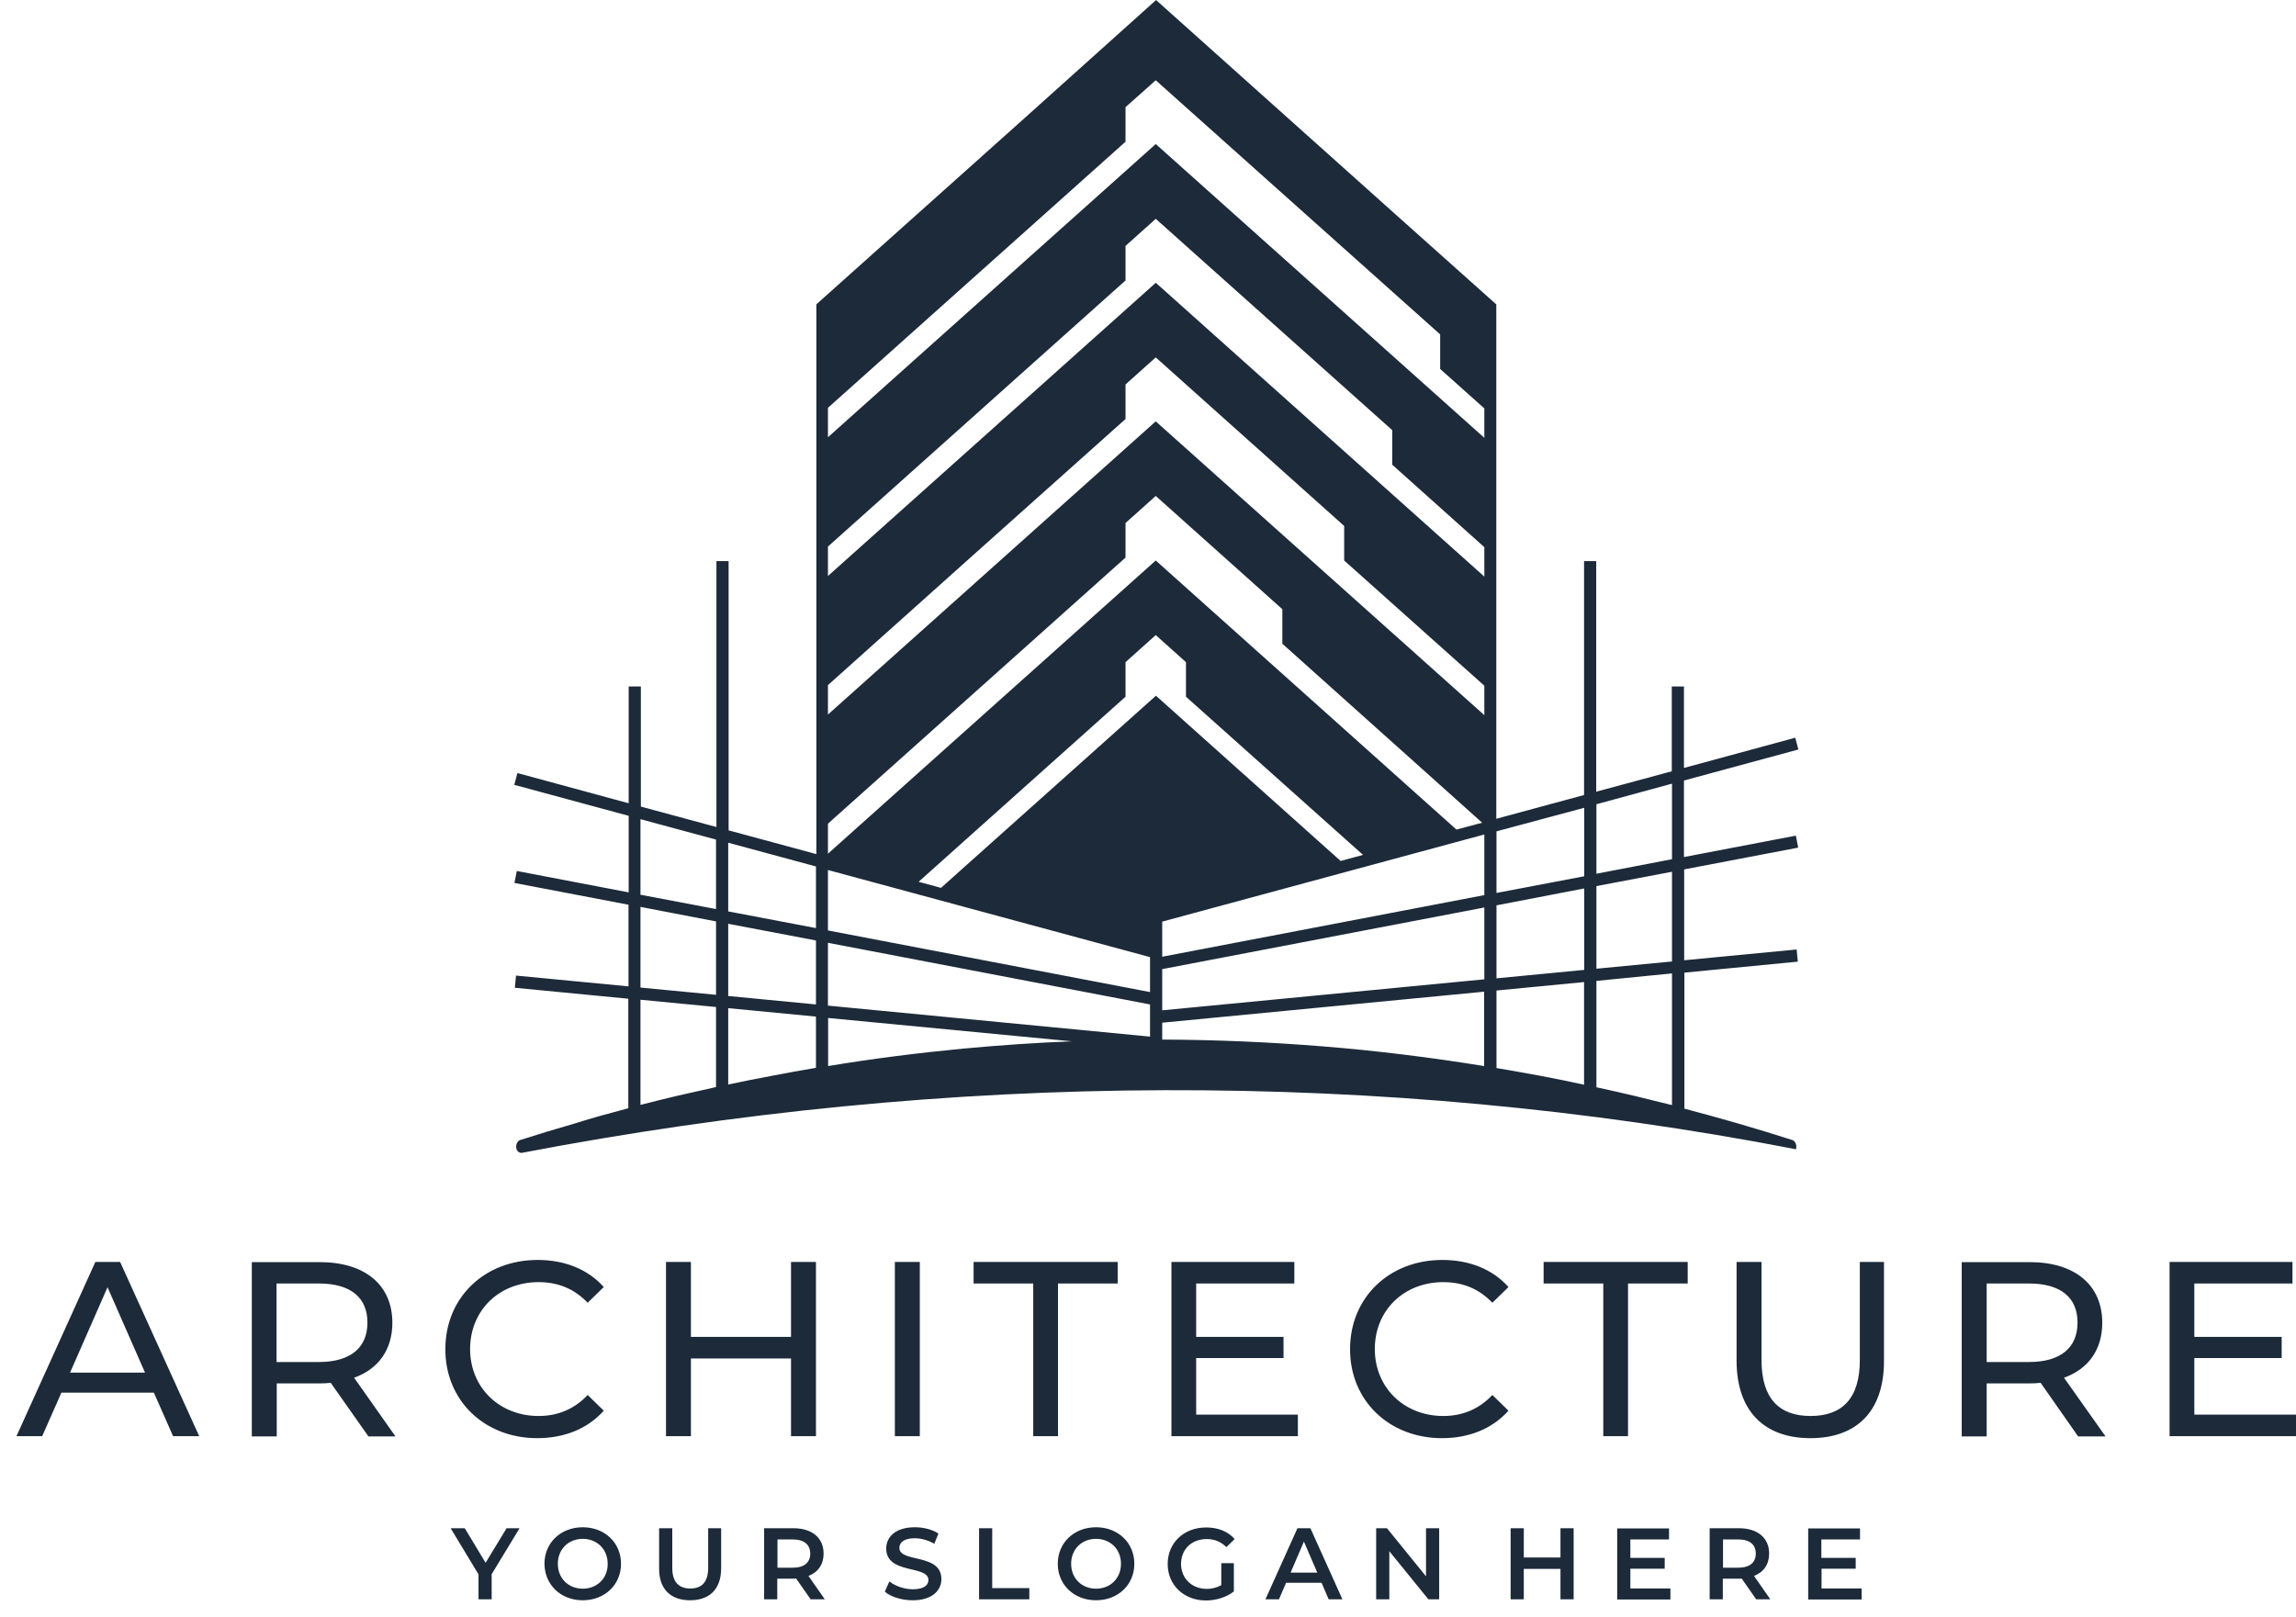
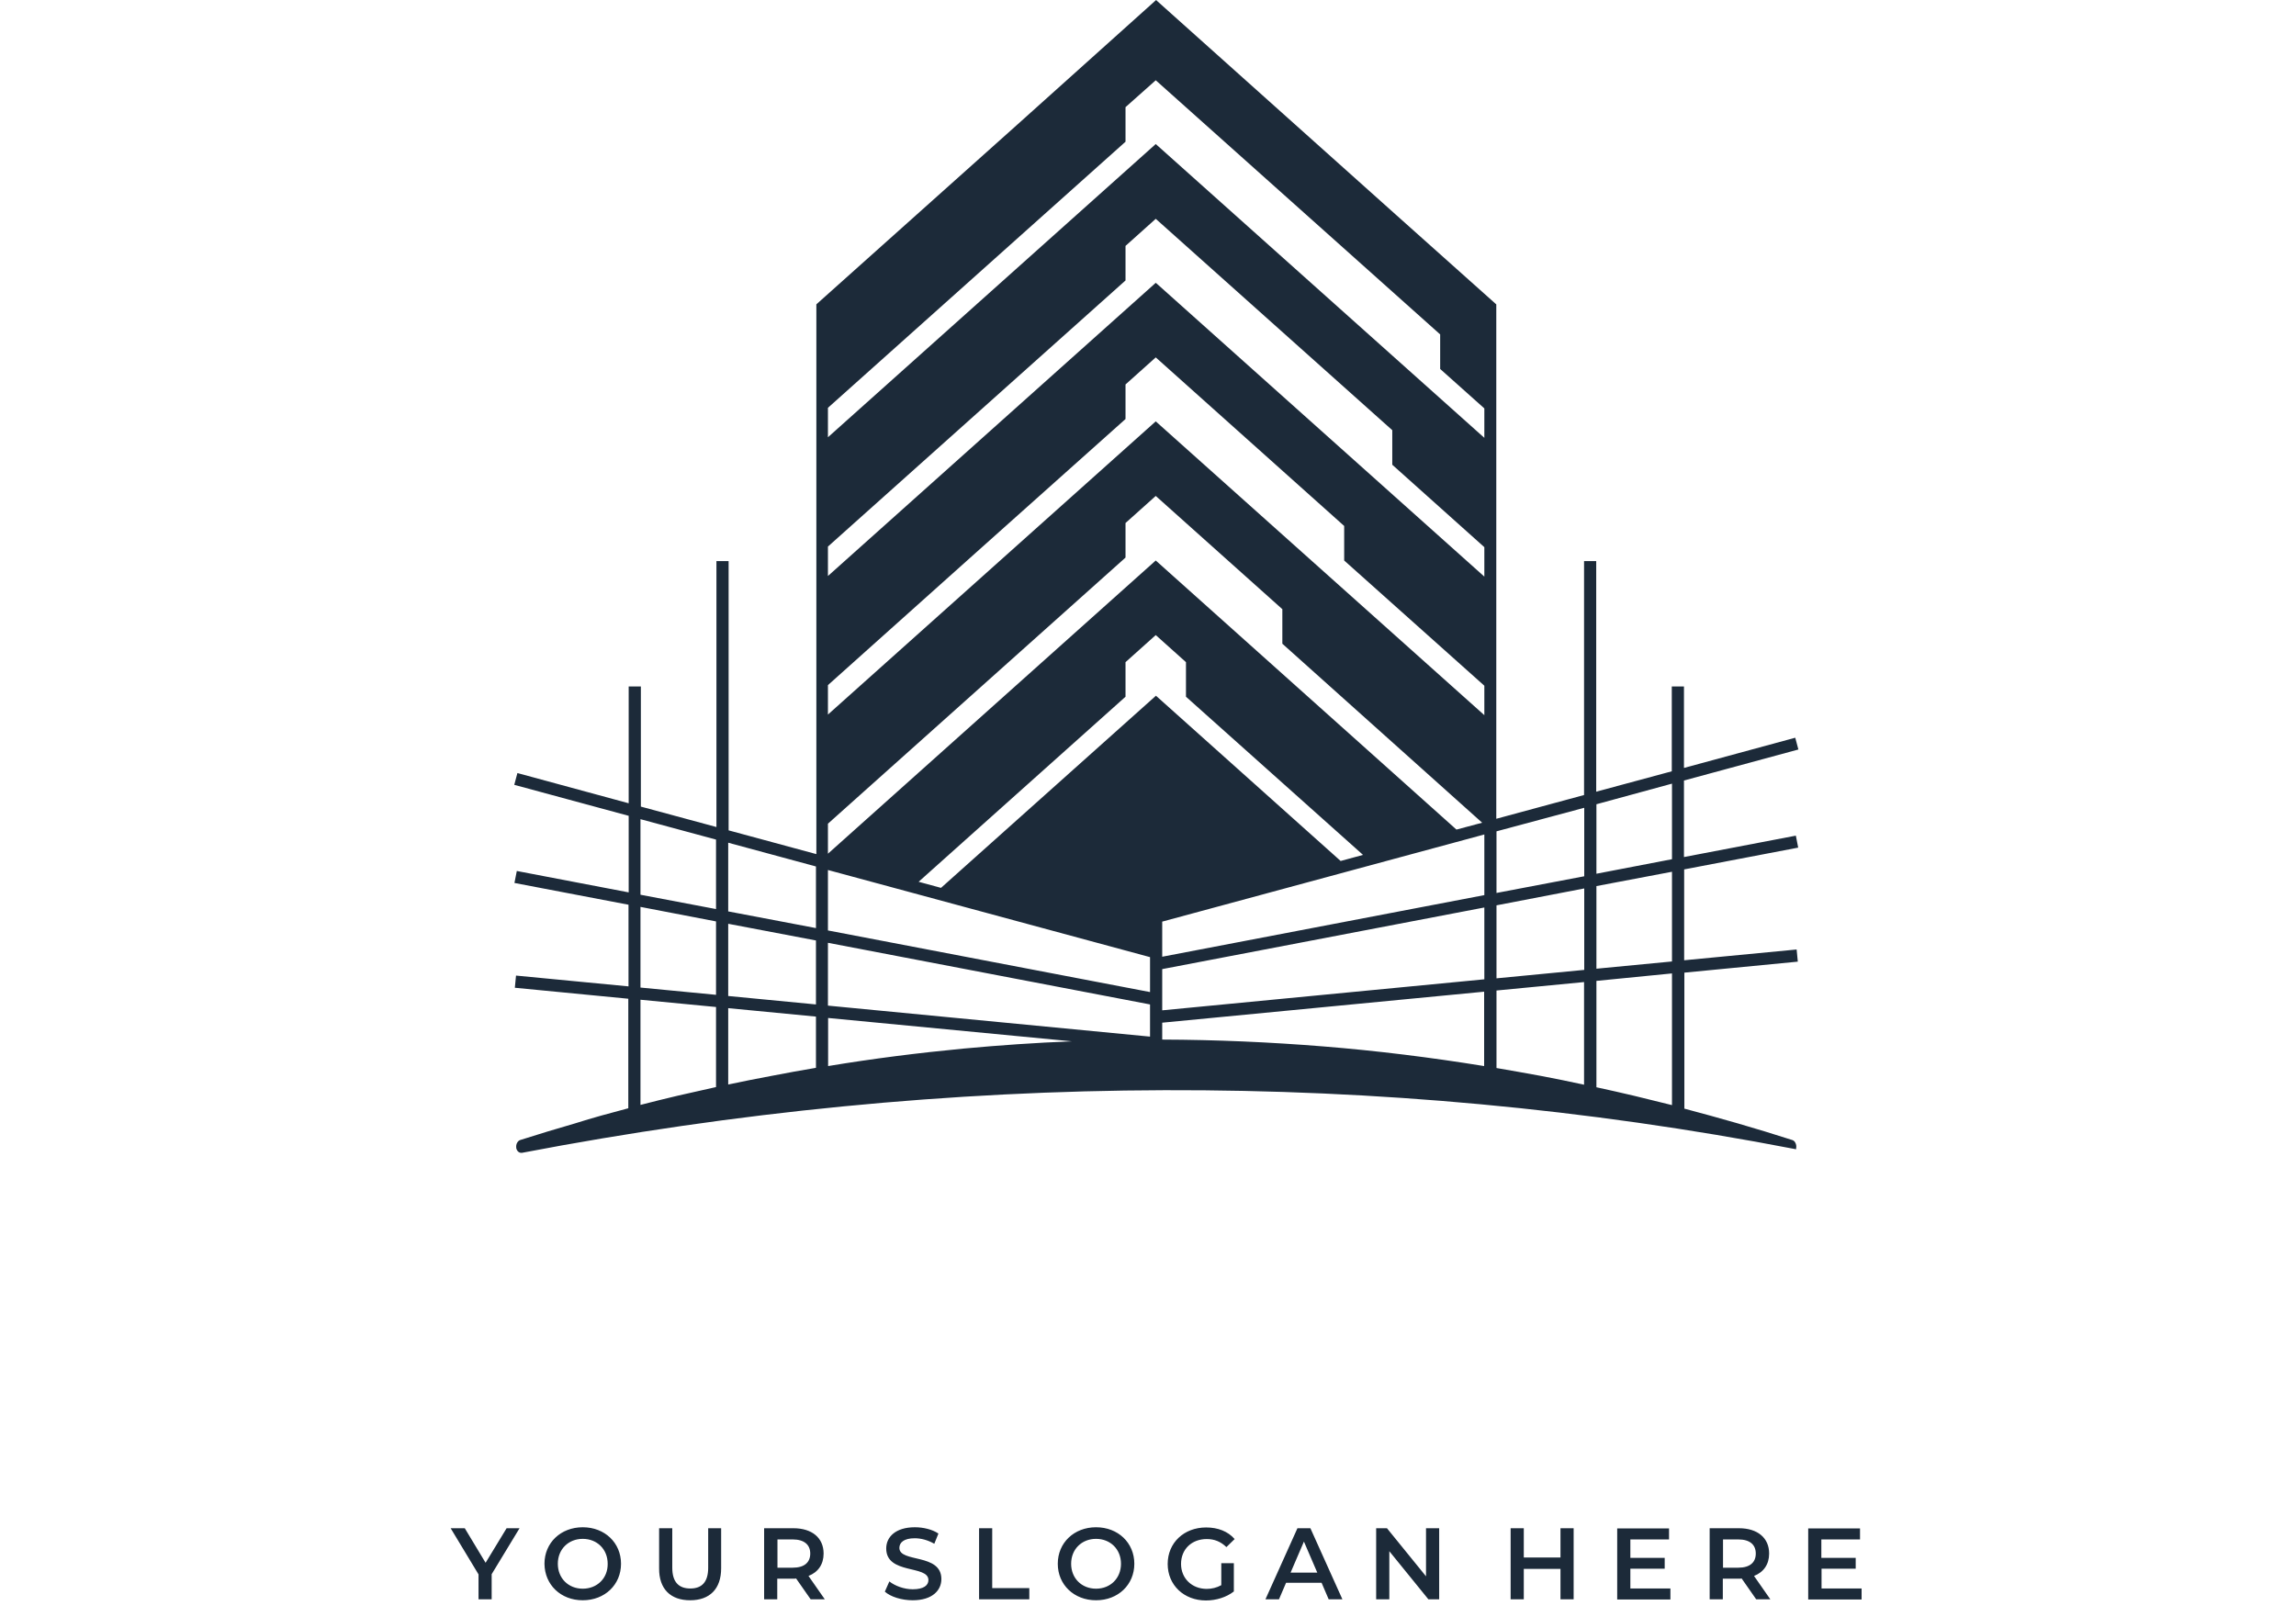
<svg xmlns="http://www.w3.org/2000/svg" width="115" height="81" viewBox="0 0 115 81" fill="none">
  <path fill-rule="evenodd" clip-rule="evenodd" d="M57.888 45.737C57.888 35.148 57.888 36.987 57.888 45.737ZM35.864 45.541V42.06L32.079 41.038V44.823L35.864 45.541ZM36.474 45.658L40.869 46.494V43.407L36.474 42.217V45.658ZM41.469 21.905L57.888 7.216L74.346 21.934V20.46L72.134 18.484V16.753L57.888 4.021L56.374 5.368V7.099L41.469 20.43V21.905ZM40.869 50.319V47.114L36.474 46.278V49.896L40.869 50.319ZM32.079 49.473L35.864 49.837V46.16L32.079 45.432V49.473ZM79.96 44.39V48.529L83.745 48.166V43.672L79.96 44.39ZM74.955 45.354V49.011L79.35 48.588V44.508L74.955 45.354ZM79.96 40.29V43.771L83.745 43.043V39.258L79.96 40.29ZM74.955 41.647V44.734L79.35 43.898V40.467L74.955 41.647ZM58.212 47.929L74.346 44.842V41.804L58.212 46.17V47.929ZM58.212 48.549V50.614L74.346 49.06V45.462L58.212 48.549ZM57.957 14.226L74.346 28.886V27.411L69.735 23.282V21.551L57.888 10.962L56.374 12.319V14.05C51.409 18.484 46.444 22.937 41.469 27.381V28.856L57.888 14.168L57.957 14.226ZM41.469 35.797L57.888 21.109L74.346 35.827V34.352L67.326 28.079V26.349L57.888 17.904L56.374 19.26V20.991C51.399 25.425 46.434 29.879 41.469 34.322V35.797ZM41.469 42.768L57.888 28.079L72.949 41.559L74.237 41.215L64.229 32.248V30.518L57.888 24.845L56.374 26.201V27.932L41.469 41.264V42.768ZM46.011 44.174L47.132 44.479L57.898 34.853L67.149 43.132L68.27 42.827L59.402 34.903V33.172L57.888 31.815L56.374 33.172V34.903C52.923 37.99 49.462 41.087 46.011 44.174ZM41.469 46.612L57.602 49.699V47.949L41.469 43.584V46.612ZM79.96 49.139V54.468C80.599 54.605 81.238 54.753 81.867 54.9C82.476 55.048 83.106 55.205 83.745 55.362V48.765L79.96 49.139ZM74.955 49.621V53.504C75.693 53.632 76.43 53.76 77.168 53.897C77.895 54.035 78.623 54.182 79.341 54.34V49.198L74.955 49.621ZM58.212 51.233V52.079C60.906 52.088 63.609 52.206 66.294 52.423C68.978 52.639 71.662 52.973 74.336 53.406V49.68L58.212 51.233ZM41.469 50.378L57.602 51.931V50.319L41.469 47.231V50.378ZM31.47 55.52V50.033L25.787 49.483L25.846 48.873L31.48 49.414V45.324L25.767 44.233L25.885 43.633L31.489 44.705V40.87L25.758 39.317L25.915 38.727L31.489 40.241V34.391H32.099V40.408L35.884 41.431V28.109H36.494V41.598L40.889 42.788V15.249L40.918 15.22C44.271 12.221 47.633 9.212 50.986 6.214L57.907 0L57.967 0.059C61.938 3.618 65.91 7.167 69.882 10.726L74.945 15.249V41.018L79.341 39.828V28.109H79.95V39.661L83.735 38.639V34.391H84.345V38.471L89.919 36.957L90.076 37.547L84.345 39.101V42.935L89.949 41.863L90.066 42.463L84.355 43.554V48.106L89.988 47.566L90.047 48.175L84.365 48.726V55.539C85.259 55.775 86.144 56.021 87.038 56.277C87.953 56.542 88.858 56.818 89.772 57.112C89.84 57.132 89.9 57.191 89.929 57.26C89.959 57.319 89.979 57.398 89.969 57.476L89.959 57.575L89.86 57.555C79.478 55.549 68.929 54.586 58.34 54.615C47.603 54.645 36.828 55.706 26.151 57.751H26.131C26.062 57.761 25.994 57.732 25.944 57.683C25.905 57.643 25.866 57.575 25.856 57.506V57.476C25.846 57.398 25.866 57.319 25.895 57.26C25.934 57.191 25.984 57.132 26.053 57.112C26.967 56.818 27.891 56.542 28.805 56.277C29.671 56.001 30.575 55.756 31.47 55.52ZM35.864 54.458V50.447L32.079 50.083V55.352C32.709 55.185 33.338 55.038 33.947 54.89C34.586 54.743 35.225 54.605 35.864 54.458ZM40.869 53.494V50.928L36.474 50.505V54.33C37.202 54.173 37.919 54.035 38.647 53.897C39.384 53.75 40.132 53.622 40.869 53.494ZM48.252 52.531C50.061 52.364 51.871 52.236 53.689 52.167L41.478 50.997V53.406C43.73 53.032 45.991 52.747 48.252 52.531Z" fill="#1C2A39" />
-   <path d="M109.908 68.035H114.282V66.974H109.908V64.299H114.823V63.218H108.668V71.948H115V70.867H109.908V68.035ZM101.629 68.232H99.506V64.299H101.629C103.222 64.299 104.058 65.007 104.058 66.256C104.058 67.504 103.222 68.232 101.629 68.232ZM105.453 71.948L103.379 69.018C104.598 68.586 105.296 67.612 105.296 66.266C105.296 64.368 103.919 63.228 101.659 63.228H98.257V71.958H99.506V69.304H101.659C101.845 69.304 102.032 69.294 102.209 69.274L104.087 71.958H105.453V71.948ZM90.676 72.047C92.987 72.047 94.363 70.71 94.363 68.183V63.218H93.154V68.134C93.154 70.07 92.259 70.936 90.686 70.936C89.113 70.936 88.229 70.061 88.229 68.134V63.218H86.98V68.183C86.99 70.71 88.386 72.047 90.676 72.047ZM80.304 71.948H81.543V64.299H84.532V63.218H77.315V64.299H80.304V71.948ZM72.223 72.047C73.579 72.047 74.749 71.575 75.555 70.67L74.749 69.884C74.08 70.592 73.255 70.936 72.291 70.936C70.325 70.936 68.86 69.51 68.86 67.583C68.86 65.646 70.315 64.23 72.291 64.23C73.255 64.23 74.071 64.555 74.749 65.263L75.555 64.476C74.759 63.581 73.589 63.119 72.242 63.119C69.588 63.119 67.621 64.997 67.621 67.583C67.611 70.159 69.578 72.047 72.223 72.047ZM59.913 68.035H64.288V66.974H59.913V64.299H64.829V63.218H58.674V71.948H65.006V70.867H59.913V68.035ZM51.752 71.948H52.992V64.299H55.981V63.218H48.764V64.299H51.752V71.948ZM44.821 71.948H46.07V63.218H44.821V71.948ZM39.62 63.218V66.974H34.606V63.218H33.358V71.948H34.606V68.055H39.62V71.948H40.869V63.218H39.62ZM26.908 72.047C28.265 72.047 29.435 71.575 30.241 70.67L29.435 69.884C28.766 70.592 27.94 70.936 26.977 70.936C25.011 70.936 23.546 69.51 23.546 67.583C23.546 65.646 25.001 64.23 26.977 64.23C27.94 64.23 28.756 64.555 29.435 65.263L30.241 64.476C29.445 63.581 28.275 63.119 26.928 63.119C24.273 63.119 22.307 64.997 22.307 67.583C22.297 70.159 24.263 72.047 26.908 72.047ZM15.975 68.232H13.851V64.299H15.975C17.568 64.299 18.404 65.007 18.404 66.256C18.404 67.504 17.568 68.232 15.975 68.232ZM19.8 71.948L17.735 69.018C18.954 68.586 19.652 67.612 19.652 66.266C19.652 64.368 18.276 63.228 16.014 63.228H12.613V71.958H13.861V69.304H16.014C16.201 69.304 16.388 69.294 16.565 69.274L18.453 71.958H19.8V71.948ZM3.509 68.763L5.386 64.486L7.264 68.763H3.509ZM8.67 71.948H9.978L6.016 63.218H4.777L0.824 71.948H2.112L3.076 69.766H7.707L8.67 71.948Z" fill="#1C2A39" />
  <path d="M91.236 78.585H92.947V78.044H91.226V77.12H93.163V76.569H90.568V80.129H93.242V79.578H91.236V78.585ZM87.942 77.828C87.942 78.27 87.648 78.536 87.067 78.536H86.301V77.12H87.067C87.648 77.12 87.942 77.385 87.942 77.828ZM88.67 80.119L87.854 78.949C88.335 78.762 88.611 78.369 88.611 77.828C88.611 77.041 88.031 76.559 87.097 76.559H85.632V80.119H86.291V79.087H87.097C87.146 79.087 87.186 79.087 87.235 79.077L87.962 80.119H88.67ZM81.66 78.585H83.38V78.044H81.66V77.12H83.597V76.569H81.001V80.129H83.666V79.578H81.66V78.585ZM78.16 76.559V78.025H76.322V76.559H75.663V80.119H76.322V78.595H78.16V80.119H78.819V76.559H78.16ZM71.425 76.559V78.968L69.469 76.559H68.928V80.119H69.587V77.71L71.543 80.119H72.084V76.559H71.425ZM64.642 78.782L65.31 77.228L65.979 78.782H64.642ZM66.549 80.119H67.237L65.634 76.559H64.985L63.383 80.119H64.061L64.415 79.293H66.195L66.549 80.119ZM61.171 79.411C60.945 79.539 60.689 79.598 60.443 79.598C59.696 79.598 59.155 79.067 59.155 78.349C59.155 77.612 59.687 77.101 60.443 77.101C60.827 77.101 61.141 77.228 61.427 77.504L61.84 77.101C61.505 76.717 61.004 76.52 60.413 76.52C59.303 76.52 58.486 77.287 58.486 78.349C58.486 79.411 59.303 80.178 60.404 80.178C60.905 80.178 61.427 80.02 61.8 79.726V78.31H61.171V79.411ZM54.898 79.588C54.18 79.588 53.65 79.067 53.65 78.339C53.65 77.612 54.18 77.091 54.898 77.091C55.616 77.091 56.147 77.612 56.147 78.339C56.147 79.067 55.616 79.588 54.898 79.588ZM54.898 80.168C56 80.168 56.815 79.391 56.815 78.339C56.815 77.287 56 76.51 54.898 76.51C53.797 76.51 52.981 77.287 52.981 78.339C52.981 79.391 53.797 80.168 54.898 80.168ZM49.029 80.119H51.555V79.558H49.697V76.559H49.039V80.119H49.029ZM45.715 80.168C46.689 80.168 47.151 79.677 47.151 79.106C47.151 77.799 45.047 78.3 45.047 77.543C45.047 77.278 45.273 77.061 45.814 77.061C46.128 77.061 46.473 77.15 46.797 77.337L47.003 76.825C46.699 76.619 46.246 76.51 45.824 76.51C44.85 76.51 44.388 77.002 44.388 77.573C44.388 78.89 46.502 78.389 46.502 79.155C46.502 79.421 46.266 79.617 45.715 79.617C45.283 79.617 44.831 79.45 44.545 79.224L44.319 79.736C44.604 79.991 45.155 80.168 45.715 80.168ZM40.583 77.828C40.583 78.27 40.288 78.536 39.708 78.536H38.941V77.12H39.708C40.279 77.12 40.583 77.385 40.583 77.828ZM41.311 80.119L40.495 78.949C40.977 78.762 41.252 78.369 41.252 77.828C41.252 77.041 40.672 76.559 39.738 76.559H38.273V80.119H38.931V79.087H39.738C39.787 79.087 39.826 79.087 39.875 79.077L40.603 80.119H41.311ZM34.566 80.168C35.54 80.168 36.12 79.607 36.12 78.565V76.559H35.471V78.536C35.471 79.264 35.146 79.578 34.576 79.578C34.006 79.578 33.672 79.264 33.672 78.536V76.559H33.013V78.565C33.003 79.607 33.593 80.168 34.566 80.168ZM29.188 79.588C28.471 79.588 27.94 79.067 27.94 78.339C27.94 77.612 28.471 77.091 29.188 77.091C29.906 77.091 30.437 77.612 30.437 78.339C30.447 79.067 29.906 79.588 29.188 79.588ZM29.188 80.168C30.29 80.168 31.105 79.391 31.105 78.339C31.105 77.287 30.29 76.51 29.188 76.51C28.087 76.51 27.271 77.287 27.271 78.339C27.281 79.391 28.087 80.168 29.188 80.168ZM26.023 76.559H25.374L24.322 78.29L23.279 76.559H22.572L23.968 78.871V80.119H24.626V78.861L26.023 76.559Z" fill="#1C2A39" />
</svg>